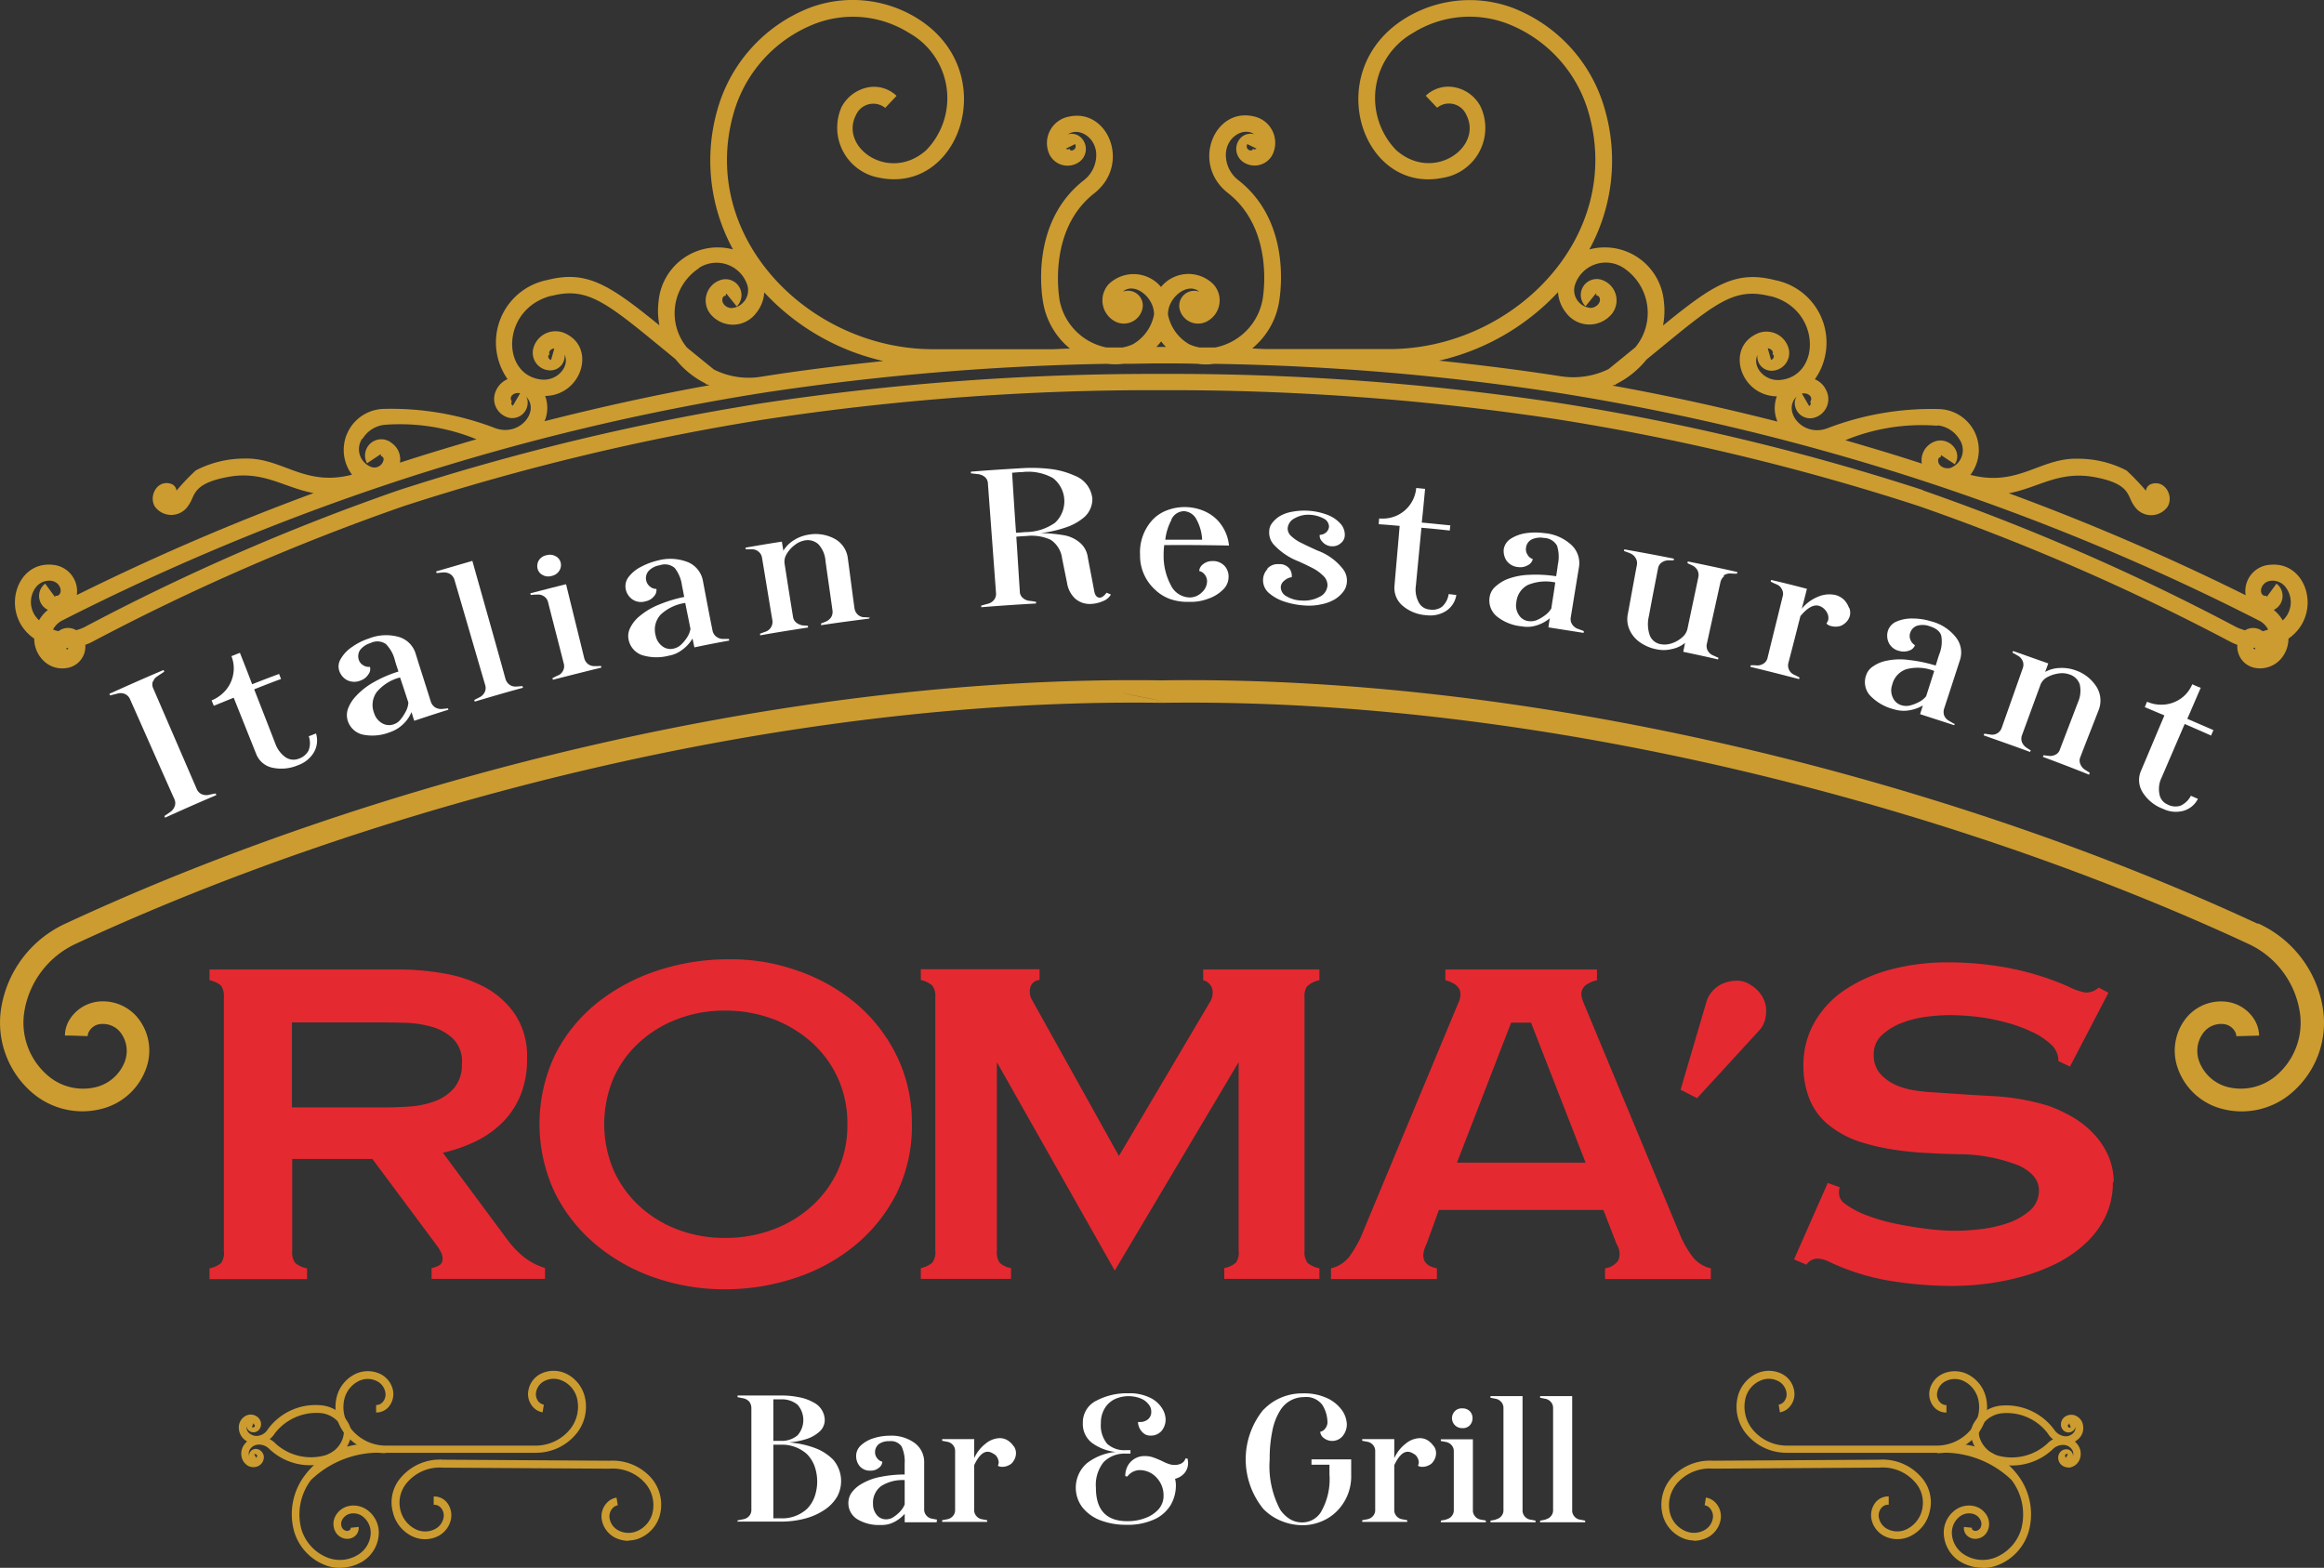
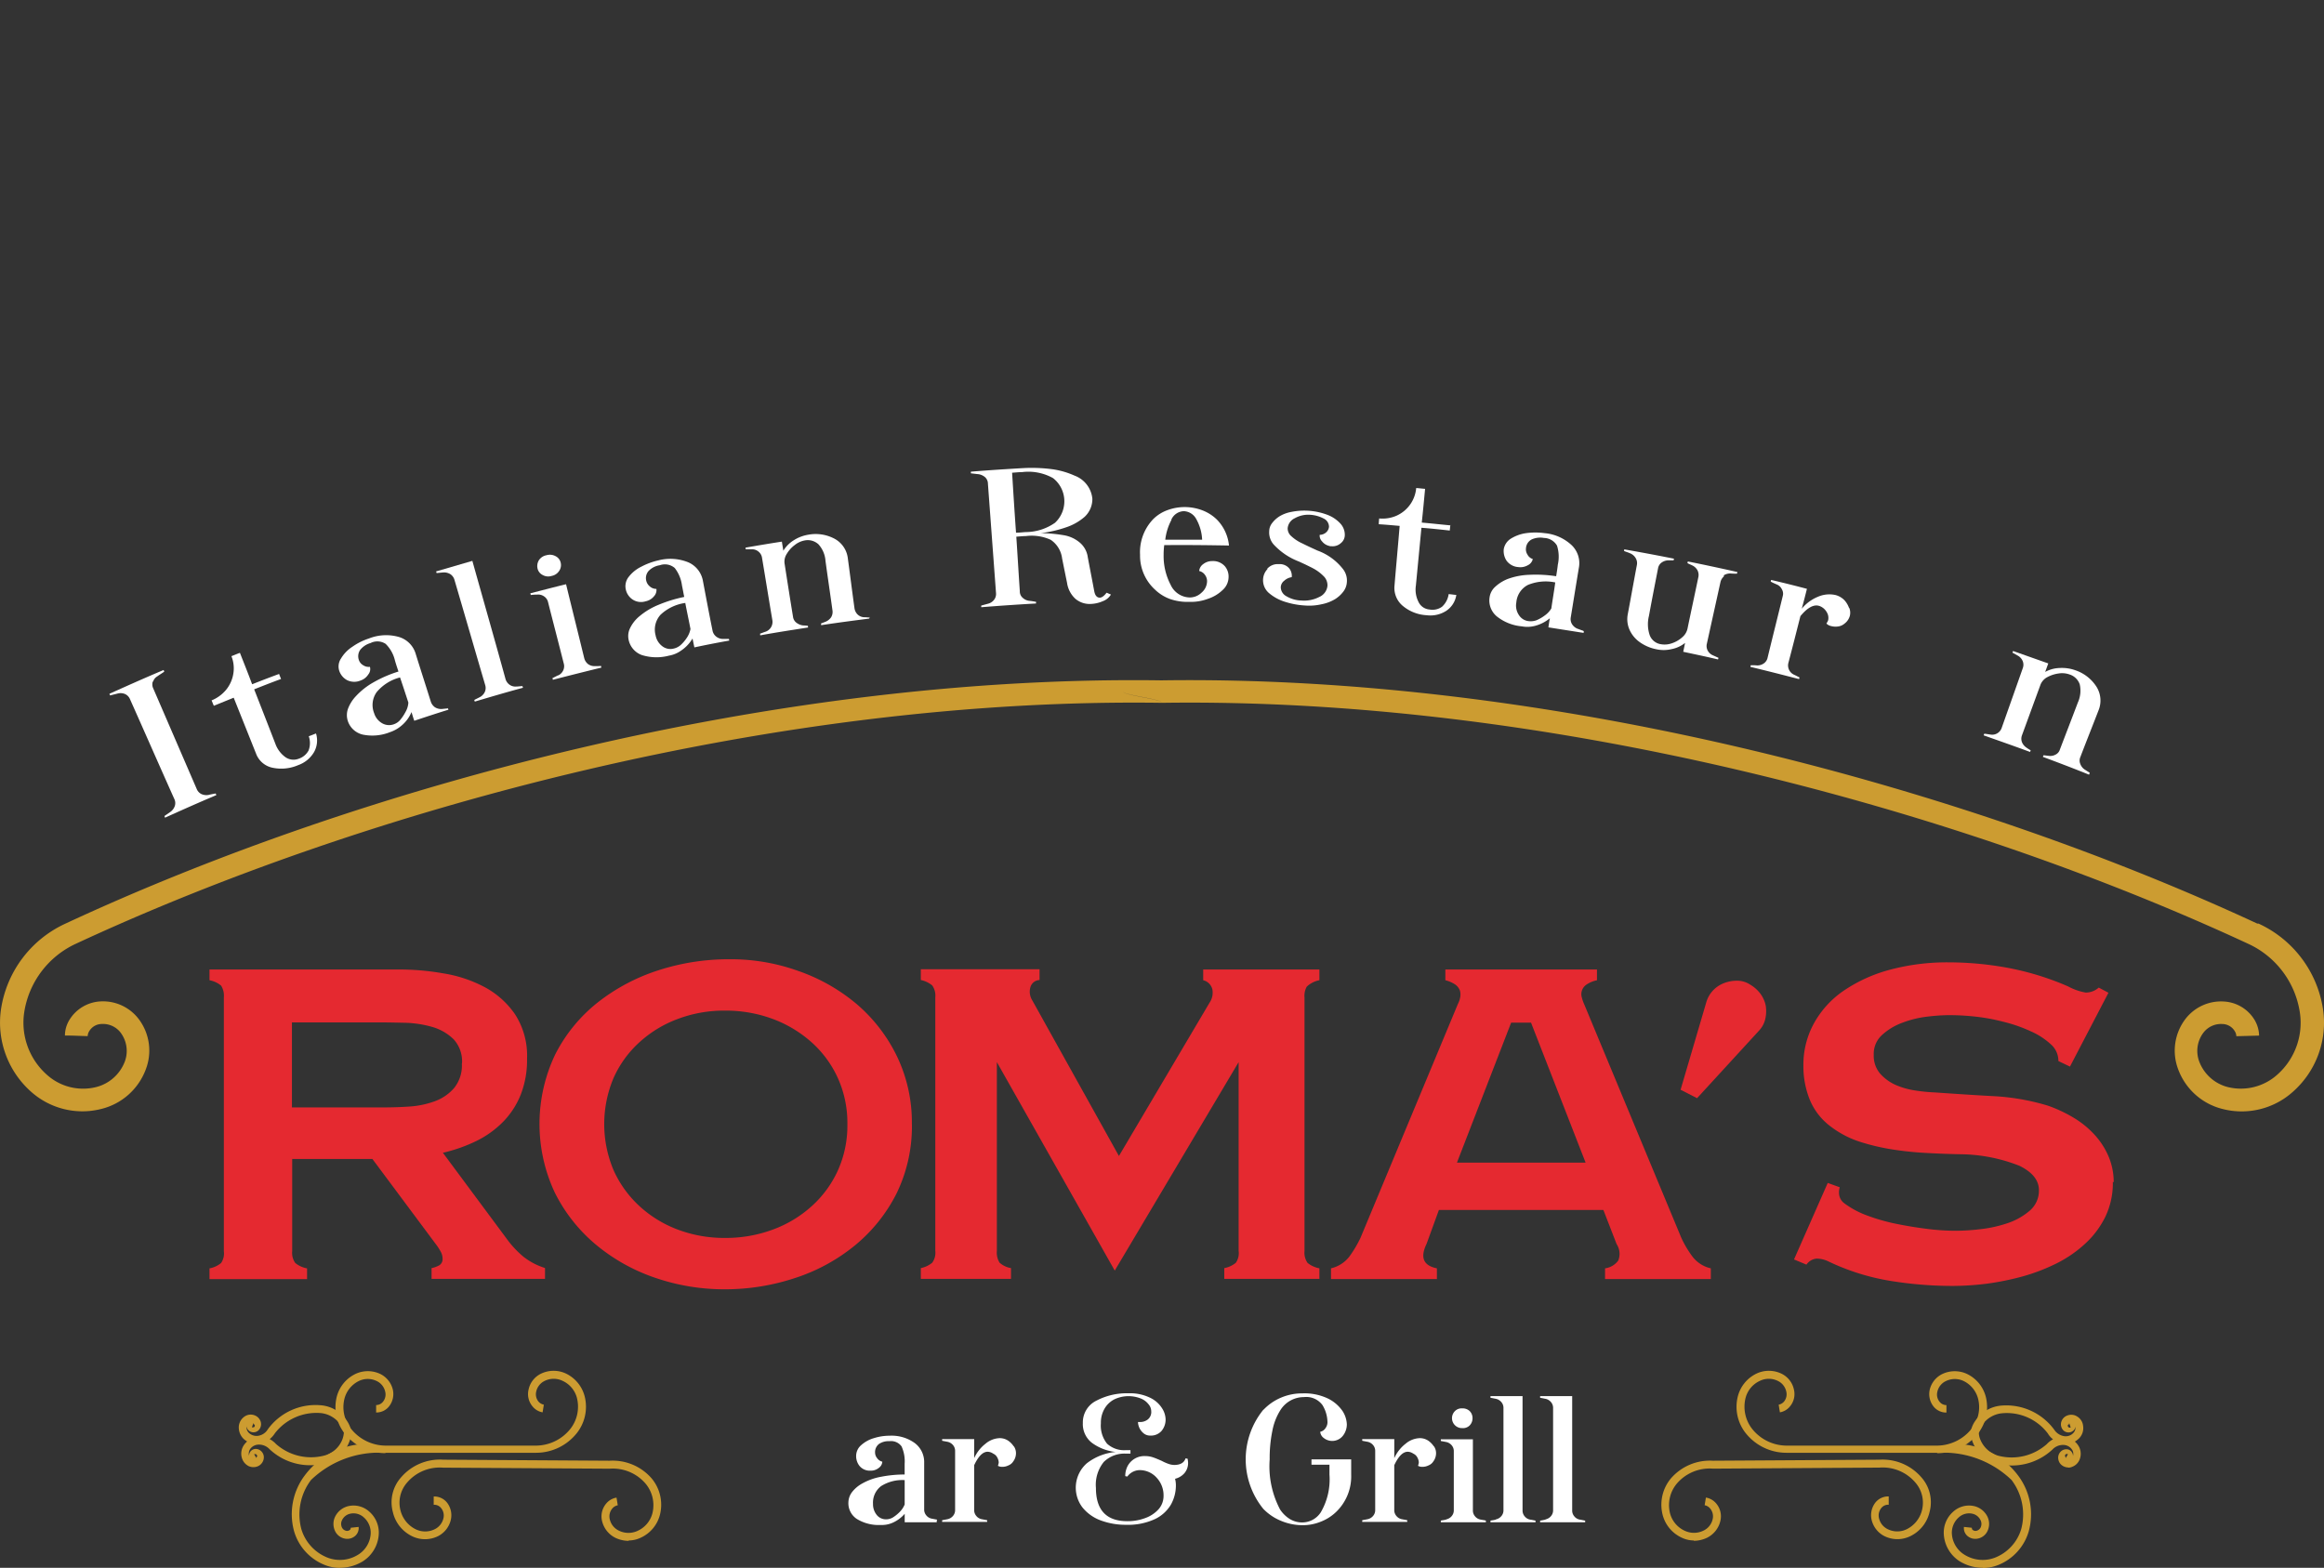
<svg xmlns="http://www.w3.org/2000/svg" width="84" height="56.676" viewBox="0 0 84 56.676">
  <rect x="0" y="0" width="84" height="56.676" fill="#333333" stroke="none" />
  <g id="Logo_Romas_-_White" data-name="Logo Romas - White" transform="translate(-16.222 -27.583)">
    <g id="Group_50" data-name="Group 50" transform="translate(23.794 62.256)">
      <path id="Path_611" data-name="Path 611" d="M38.477,85.644h-4.1v-.389a1.013,1.013,0,0,0,.277-.1.261.261,0,0,0,.12-.247.519.519,0,0,0-.075-.262,1.971,1.971,0,0,0-.172-.262l-2.288-3.073h-2.9v3.334a.633.633,0,0,0,.112.426.943.943,0,0,0,.426.194v.389H26.35v-.389a.907.907,0,0,0,.419-.194.611.611,0,0,0,.1-.426V75.469a.682.682,0,0,0-.1-.426.907.907,0,0,0-.419-.194V74.46h6.841A9.167,9.167,0,0,1,34.8,74.6a4.777,4.777,0,0,1,1.488.493,3.118,3.118,0,0,1,1.106.987,2.755,2.755,0,0,1,.434,1.607,3.433,3.433,0,0,1-.224,1.286,2.974,2.974,0,0,1-.628.979,3.54,3.54,0,0,1-.964.7,5.655,5.655,0,0,1-1.226.434l2.3,3.1a3.564,3.564,0,0,0,.621.665,2.431,2.431,0,0,0,.77.4v.389Zm-3-7.783a1.183,1.183,0,0,0-.3-.875,1.825,1.825,0,0,0-.748-.441,3.94,3.94,0,0,0-.957-.157c-.336-.007-.643-.015-.912-.015h-3.23v3.073h3.3c.277,0,.583-.007.92-.03a3.292,3.292,0,0,0,.927-.187,1.687,1.687,0,0,0,.71-.478,1.293,1.293,0,0,0,.284-.9Z" transform="translate(-26.35 -74.086)" fill="#e52930" />
      <path id="Path_612" data-name="Path 612" d="M55.767,79.926a5.547,5.547,0,0,1-.553,2.5,5.81,5.81,0,0,1-1.5,1.877,6.658,6.658,0,0,1-2.161,1.181,8.058,8.058,0,0,1-2.549.411,7.691,7.691,0,0,1-2.527-.419,6.724,6.724,0,0,1-2.138-1.2,5.846,5.846,0,0,1-1.48-1.877,5.841,5.841,0,0,1,.015-4.994,5.668,5.668,0,0,1,1.533-1.877A7,7,0,0,1,46.6,74.364a8.24,8.24,0,0,1,2.579-.4,7.2,7.2,0,0,1,2.49.426,6.654,6.654,0,0,1,2.108,1.2,5.811,5.811,0,0,1,1.45,1.884,5.506,5.506,0,0,1,.538,2.445Zm-2.333,0a3.937,3.937,0,0,0-.344-1.667,3.9,3.9,0,0,0-.949-1.293,4.434,4.434,0,0,0-1.406-.845,4.877,4.877,0,0,0-1.727-.3,4.724,4.724,0,0,0-1.7.3,4.232,4.232,0,0,0-1.391.845,3.855,3.855,0,0,0-.935,1.293,4.281,4.281,0,0,0,0,3.327,3.961,3.961,0,0,0,.935,1.3,4.25,4.25,0,0,0,1.391.852,4.754,4.754,0,0,0,1.7.3,4.876,4.876,0,0,0,1.727-.3,4.3,4.3,0,0,0,1.406-.845,3.9,3.9,0,0,0,.949-1.293,3.937,3.937,0,0,0,.344-1.667Z" transform="translate(-30.378 -73.96)" fill="#e52930" />
      <path id="Path_613" data-name="Path 613" d="M75.154,85.642H71.708v-.389a.907.907,0,0,0,.419-.194.611.611,0,0,0,.1-.426V77.807l-4.478,7.536-4.261-7.536v6.826a.688.688,0,0,0,.1.426.835.835,0,0,0,.411.194v.389H60.74v-.389a.954.954,0,0,0,.411-.194.607.607,0,0,0,.112-.426V75.459a.633.633,0,0,0-.112-.426.954.954,0,0,0-.411-.194V74.45h4.291v.389a.356.356,0,0,0-.329.254.583.583,0,0,0,.052.456L67.9,81.2l3.275-5.54a.641.641,0,0,0,.1-.493.448.448,0,0,0-.329-.321v-.389h4.2v.389a.919.919,0,0,0-.456.232.669.669,0,0,0-.082.389V84.64a.633.633,0,0,0,.112.426.943.943,0,0,0,.426.194v.389Z" transform="translate(-35.029 -74.084)" fill="#e52930" />
      <path id="Path_614" data-name="Path 614" d="M84.473,83.147l-.449,1.234c-.239.493-.112.785.374.882v.389H80.57v-.389a1.177,1.177,0,0,0,.665-.426,4.335,4.335,0,0,0,.4-.673L85.16,75.7a.8.8,0,0,0,.082-.247.514.514,0,0,0-.015-.239.477.477,0,0,0-.164-.209,1.163,1.163,0,0,0-.359-.157V74.46h5.48v.389a1.06,1.06,0,0,0-.389.164.417.417,0,0,0-.157.464,1.463,1.463,0,0,0,.09.254l3.506,8.433a3.821,3.821,0,0,0,.4.673,1.153,1.153,0,0,0,.665.426v.389H90.476v-.389a.7.7,0,0,0,.478-.284.64.64,0,0,0-.06-.591l-.478-1.234H84.473Zm3.319-6.766h-.71l-1.959,5.061h4.65L87.8,76.381Z" transform="translate(-40.034 -74.086)" fill="#e52930" />
      <path id="Path_615" data-name="Path 615" d="M97.47,78.95l.927-3.155a1.055,1.055,0,0,1,.635-.7,1.267,1.267,0,0,1,.478-.09.853.853,0,0,1,.478.142,1.246,1.246,0,0,1,.374.336,1.08,1.08,0,0,1,.187.426,1.258,1.258,0,0,1-.015.471.911.911,0,0,1-.232.434l-2.235,2.437-.6-.307Z" transform="translate(-44.299 -74.225)" fill="#e52930" />
      <path id="Path_616" data-name="Path 616" d="M114.478,82.05a2.82,2.82,0,0,1-.269,1.256,3.273,3.273,0,0,1-.725.972,4.433,4.433,0,0,1-1.039.718,6.928,6.928,0,0,1-1.226.471,9.805,9.805,0,0,1-1.286.262,10.176,10.176,0,0,1-1.2.082,14.009,14.009,0,0,1-2.325-.187,8.266,8.266,0,0,1-2.213-.7.986.986,0,0,0-.426-.1.5.5,0,0,0-.366.217l-.449-.187,1.219-2.766.434.157a.614.614,0,0,0-.015.307.474.474,0,0,0,.187.277,3.245,3.245,0,0,0,.852.449,6.9,6.9,0,0,0,1.077.3q.561.112,1.121.179a8.249,8.249,0,0,0,.987.06,7.651,7.651,0,0,0,.83-.052,4.723,4.723,0,0,0,.987-.209,2.424,2.424,0,0,0,.822-.449.946.946,0,0,0,.351-.755c0-.359-.232-.65-.7-.882a5.947,5.947,0,0,0-2.138-.419c-.381-.007-.778-.022-1.2-.045a11.772,11.772,0,0,1-1.249-.127,7.846,7.846,0,0,1-1.2-.284,3.532,3.532,0,0,1-1.039-.546,2.3,2.3,0,0,1-.748-.949,3.215,3.215,0,0,1-.239-1.256,3.1,3.1,0,0,1,.381-1.525,3.446,3.446,0,0,1,1.077-1.181,5.472,5.472,0,0,1,1.66-.755,8.006,8.006,0,0,1,2.153-.269,11.869,11.869,0,0,1,2.056.187,10.131,10.131,0,0,1,2.235.68,2.094,2.094,0,0,0,.635.224.688.688,0,0,0,.478-.179l.351.187-1.391,2.669-.419-.2a.791.791,0,0,0-.232-.568,2.651,2.651,0,0,0-.785-.516,5.331,5.331,0,0,0-.972-.336,6.931,6.931,0,0,0-1.017-.187,8.511,8.511,0,0,0-.942-.052,6.622,6.622,0,0,0-.778.052,3.716,3.716,0,0,0-.9.217,2.215,2.215,0,0,0-.74.441.918.918,0,0,0-.307.725.989.989,0,0,0,.232.68,1.658,1.658,0,0,0,.568.411,2.833,2.833,0,0,0,.718.2,6.257,6.257,0,0,0,.688.067c.755.052,1.458.1,2.131.135a8.28,8.28,0,0,1,1.959.344,5.065,5.065,0,0,1,.912.426,3.359,3.359,0,0,1,.755.606,2.748,2.748,0,0,1,.516.785,2.37,2.37,0,0,1,.194.949Z" transform="translate(-45.682 -73.998)" fill="#e52930" />
    </g>
    <path id="Path_617" data-name="Path 617" d="M97.809,69.27C87.088,64.29,72.188,60.276,58.2,60.478h0c-13.988-.2-28.888,3.805-39.609,8.792a4.076,4.076,0,0,0-2.333,3.1,3.341,3.341,0,0,0,1.084,2.976,2.784,2.784,0,0,0,2.108.7,2.924,2.924,0,0,0,.434-.075,2.3,2.3,0,0,0,1.615-1.45,1.888,1.888,0,0,0-.254-1.787,1.622,1.622,0,0,0-1.391-.65,1.4,1.4,0,0,0-1.121.665,1.092,1.092,0,0,0-.164.568c.277,0,.546.015.822.022a.356.356,0,0,1,.052-.172A.531.531,0,0,1,19.9,72.9a.8.8,0,0,1,.688.321,1.1,1.1,0,0,1,.15,1.024,1.5,1.5,0,0,1-1.039.935,1.951,1.951,0,0,1-1.787-.449,2.513,2.513,0,0,1-.815-2.25A3.279,3.279,0,0,1,18.964,70c10.609-4.927,25.4-8.912,39.258-8.71,0-.135-1.413-.269-1.413-.411,0,.135,1.413.269,1.413.411h0c0-.135,1.757-.269,1.757-.411,0,.135-1.757.269-1.757.411,13.861-.2,28.649,3.783,39.258,8.71a3.267,3.267,0,0,1,1.869,2.482,2.506,2.506,0,0,1-.815,2.25,1.971,1.971,0,0,1-1.787.449,1.5,1.5,0,0,1-1.039-.935,1.092,1.092,0,0,1,.15-1.024.8.8,0,0,1,.688-.321.531.531,0,0,1,.456.269.356.356,0,0,1,.052.172l.822-.022a1.166,1.166,0,0,0-.164-.568,1.382,1.382,0,0,0-1.121-.665,1.622,1.622,0,0,0-1.391.65,1.891,1.891,0,0,0-.254,1.787,2.3,2.3,0,0,0,1.615,1.45,2.769,2.769,0,0,0,2.542-.628,3.334,3.334,0,0,0,1.084-2.976,4.076,4.076,0,0,0-2.333-3.1Z" transform="translate(0 -8.3)" fill="#cc9c31" />
-     <path id="Path_618" data-name="Path 618" d="M98.448,48a.953.953,0,0,0-.875,1.1,86.558,86.558,0,0,0-8.56-3.686c1.062-.194,1.8-.822,3.1-.583,1.331.247,1.166.688,1.428,1.032a.727.727,0,0,0,1.211.037c.232-.389-.1-.979-.583-.822a.286.286,0,0,0-.2.247,8.064,8.064,0,0,0-.7-.733,3.794,3.794,0,0,0-1.764-.426c-1.368-.037-2.146,1.032-3.88.583a1.481,1.481,0,0,0-1.106-2.377,10.472,10.472,0,0,0-4.052.688c-.9.351-1.652-.613-1.129-1.136a.509.509,0,0,0-.06.179.554.554,0,0,0,.658.591.7.7,0,0,0,.478-1,.785.785,0,0,0-.411-.4,2.3,2.3,0,0,0-1.428-3.581c-1.428-.366-2.228.142-4.06,1.637a2.783,2.783,0,0,0,.03-.867A2.145,2.145,0,0,0,73.851,36.6,6.682,6.682,0,0,0,74.4,31.5a5.532,5.532,0,0,0-3.3-3.626,4.454,4.454,0,0,0-3.933.389c-3.028,1.906-1.54,6.34,1.383,5.749a1.827,1.827,0,0,0,1.376-2.564,1.339,1.339,0,0,0-.994-.718,1.179,1.179,0,0,0-.994.314l.411.434a.682.682,0,0,1,1.054.254c.613,1.181-1.2,2.46-2.534,1.278a2.705,2.705,0,0,1,.613-4.239,3.851,3.851,0,0,1,3.4-.336,4.893,4.893,0,0,1,2.938,3.207c1.3,4.493-2.714,8.56-7.2,8.56H62.263c-.2,0-.4-.015-.6-.022a2.746,2.746,0,0,0,.964-1.63c.022-.12.553-2.878-1.465-4.456a1.155,1.155,0,0,1-.449-.912c0-.635.628-1.017,1.024-.748a.511.511,0,0,0-.441.09.574.574,0,0,0,.022.9.727.727,0,0,0,1.1-.292.977.977,0,0,0-.718-1.346c-1.413-.314-2.25,1.727-.912,2.774,1.727,1.353,1.256,3.843,1.249,3.873a2.161,2.161,0,0,1-1.712,1.712h-.553a1.461,1.461,0,0,1-.389-.12,1.59,1.59,0,0,1-.763-1.077c0-.628.718-1.174,1.129-.822a.541.541,0,0,0-.7.658.686.686,0,0,0,.979.419.86.86,0,0,0,.232-1.346,1.279,1.279,0,0,0-1.891.1,1.29,1.29,0,0,0-1.891-.1.864.864,0,0,0,.232,1.346.687.687,0,0,0,.979-.426.534.534,0,0,0-.7-.65c.411-.359,1.129.187,1.129.822a1.575,1.575,0,0,1-.763,1.077,1.55,1.55,0,0,1-.389.12h-.561a2.153,2.153,0,0,1-1.7-1.7c0-.022-.478-2.52,1.249-3.873,1.338-1.047.5-3.088-.912-2.774a.973.973,0,0,0-.718,1.338.728.728,0,0,0,1.1.292.574.574,0,0,0,.022-.9.483.483,0,0,0-.441-.09c.4-.269,1.024.112,1.024.748a1.155,1.155,0,0,1-.449.912c-2.019,1.577-1.488,4.336-1.465,4.456a2.746,2.746,0,0,0,.964,1.63c-.2,0-.4.015-.6.022H50.129c-4.486,0-8.5-4.06-7.2-8.56a4.91,4.91,0,0,1,2.938-3.207,3.825,3.825,0,0,1,3.4.336,2.7,2.7,0,0,1,.613,4.239c-1.331,1.181-3.148-.1-2.534-1.278a.685.685,0,0,1,1.054-.254l.411-.434a1.171,1.171,0,0,0-.994-.314,1.377,1.377,0,0,0-.994.718A1.837,1.837,0,0,0,48.2,34.01c2.923.591,4.411-3.843,1.383-5.749a4.43,4.43,0,0,0-3.933-.389,5.569,5.569,0,0,0-3.3,3.626A6.69,6.69,0,0,0,42.9,36.6a2.145,2.145,0,0,0-2.691,1.877,2.792,2.792,0,0,0,.03.867c-1.832-1.488-2.632-2-4.06-1.637a2.3,2.3,0,0,0-1.428,3.581.814.814,0,0,0-.411.4.7.7,0,0,0,.478,1,.557.557,0,0,0,.658-.591.366.366,0,0,0-.06-.179c.523.516-.224,1.48-1.129,1.136a10.437,10.437,0,0,0-4.052-.688,1.484,1.484,0,0,0-1.106,2.377c-1.734.449-2.512-.621-3.88-.583a3.816,3.816,0,0,0-1.764.426,8.036,8.036,0,0,0-.7.733.294.294,0,0,0-.2-.247c-.493-.157-.815.434-.583.822a.731.731,0,0,0,1.211-.037c.262-.344.1-.785,1.428-1.032,1.286-.239,2.034.389,3.1.583a86.558,86.558,0,0,0-8.56,3.686A.958.958,0,0,0,18.3,48c-1.361-.135-1.9,1.817-.658,2.669a1.11,1.11,0,0,0,.307.77.96.96,0,0,0,.815.3.788.788,0,0,0,.725-.845c.075-.03.157-.06.232-.1a81.125,81.125,0,0,1,11.289-4.919,86.173,86.173,0,0,1,13-3.125,93.541,93.541,0,0,1,14.369-1.062A93.47,93.47,0,0,1,72.752,42.75a85.281,85.281,0,0,1,13,3.125,81.515,81.515,0,0,1,11.289,4.919,2.154,2.154,0,0,0,.232.1.786.786,0,0,0,.725.845,1,1,0,0,0,.815-.3,1.123,1.123,0,0,0,.307-.77c1.234-.852.7-2.8-.658-2.669ZM61.687,32.956c0,.142-.3.045-.2-.164l.336.164C61.777,32.986,61.725,33,61.687,32.956Zm-6.422-.164c.1.209-.2.307-.2.164a.1.1,0,0,1-.135,0ZM85.9,44.432l-.06.172.06-.172Zm.538-1.473a1.065,1.065,0,0,1,.792.508A.687.687,0,0,1,86.9,44.5c-.2.052-.449-.067-.441-.277,0-.082.045-.1.1-.127a.079.079,0,0,1,.007-.06l.493.329c.336-.5-.329-1.129-.89-.733a.714.714,0,0,0-.3.71c-.912-.3-1.839-.576-2.766-.845a7.236,7.236,0,0,1,3.327-.523Zm-4.643-.7-.262-.449c.217-.045.426.12.3.3a.1.1,0,0,1-.037.15Zm-1.391-3.97c1.817.464,1.832,2.863.366,3.028-.583.067-1.039-.471-.845-.9a.513.513,0,0,0,.478.568.643.643,0,0,0,.658-.778.83.83,0,0,0-1.211-.531c-1.062.546-.523,2.213.778,2.235a1.241,1.241,0,0,0,.022.912c-1.974-.5-3.962-.942-5.959-1.3.022-.007.045-.022.067-.03l.015.015s.045-.037.067-.052a3.306,3.306,0,0,0,1.077-.875c2.445-2,3.1-2.639,4.478-2.288Zm.015,2.31-.12-.426c.164.022.224.164.164.217.082,0,.082.172-.045.2Zm-7.7-2.452a1.317,1.317,0,0,0,.3.755,1.049,1.049,0,0,0,1.667,0,.782.782,0,0,0-.351-1.189.575.575,0,0,0-.621.942l.374-.464a.094.094,0,0,1,.015.082c.037-.03.1.03.12.075.06.179-.12.351-.314.366a.642.642,0,0,1-.576-.837,1.171,1.171,0,0,1,1.749-.613,1.951,1.951,0,0,1,.434,2.871c-.3.247-.621.508-.972.792a2.906,2.906,0,0,1-1.7.262c-1.435-.224-2.923-.411-4.426-.568a8.46,8.46,0,0,0,4.306-2.482ZM58.375,39.924a1.525,1.525,0,0,0,.172.2H58.2A2.226,2.226,0,0,0,58.375,39.924ZM41.666,37.27a1.171,1.171,0,0,1,1.749.613.646.646,0,0,1-.576.837c-.194-.007-.374-.179-.314-.366.015-.045.075-.1.12-.075a.071.071,0,0,1,.015-.082l.374.464a.575.575,0,0,0-.621-.942.78.78,0,0,0-.351,1.189,1.049,1.049,0,0,0,1.667,0,1.317,1.317,0,0,0,.3-.755,8.408,8.408,0,0,0,4.306,2.482c-1.5.157-2.983.336-4.426.568a2.793,2.793,0,0,1-1.7-.262c-.351-.284-.673-.546-.972-.792a1.946,1.946,0,0,1,.434-2.871Zm-5.323,1.009c1.368-.351,2.034.284,4.478,2.288a3.247,3.247,0,0,0,1.077.875.411.411,0,0,0,.067.052l.015-.015s.045.022.067.03c-2,.359-3.985.8-5.959,1.3a1.241,1.241,0,0,0,.022-.912c1.3-.022,1.839-1.69.778-2.235a.831.831,0,0,0-1.211.531.637.637,0,0,0,.658.778.517.517,0,0,0,.478-.568c.194.426-.262.964-.845.9-1.465-.164-1.45-2.564.366-3.028Zm.1,1.891-.12.426c-.127-.037-.127-.194-.045-.2-.06-.06,0-.2.164-.217Zm-1.5,2.078a.1.1,0,0,1-.037-.15c-.127-.187.082-.344.3-.3l-.262.449Zm-5.435,1.2a1.065,1.065,0,0,1,.792-.508,7.318,7.318,0,0,1,3.327.523c-.927.269-1.847.546-2.766.845a.72.72,0,0,0-.3-.71.587.587,0,0,0-.89.733l.493-.329s.015.045.007.06c.06.03.1.052.1.127a.336.336,0,0,1-.441.277.684.684,0,0,1-.329-1.032Zm1.331.972.06.187-.06-.179h0Zm-13.1,4.351a.6.6,0,0,1,.5-.194c.374.037.464.478.232.546a.081.081,0,0,1-.06-.015.068.068,0,0,1-.022.052l-.351-.478a.558.558,0,0,0,.1.949,1.277,1.277,0,0,0-.321.374.884.884,0,0,1-.075-1.241Zm.583,2.183Zm.546.067a.2.2,0,0,1-.045.052l-.022-.067h.067v.022Zm67.047-5.719a85.555,85.555,0,0,0-13.091-3.14A93.68,93.68,0,0,0,58.368,41.1,94.689,94.689,0,0,0,43.9,42.167a86.44,86.44,0,0,0-13.091,3.14,80.653,80.653,0,0,0-11.371,4.957,1.455,1.455,0,0,1-.284.1A.5.5,0,0,0,19,50.3a.559.559,0,0,0-.478.1.9.9,0,0,1-.2-.06.783.783,0,0,1,.321-.321A86.33,86.33,0,0,1,30.99,44.9h0a85.258,85.258,0,0,1,13-3.118,93.527,93.527,0,0,1,12.433-1.047,2.535,2.535,0,0,0,.583,0c.449,0,.9-.015,1.346-.015s.9,0,1.346.015a1.906,1.906,0,0,0,.583,0,90.985,90.985,0,0,1,12.433,1.047,86.151,86.151,0,0,1,13,3.118h0a84.786,84.786,0,0,1,12.351,5.121.742.742,0,0,1,.321.321,2.063,2.063,0,0,1-.2.06.559.559,0,0,0-.478-.1.5.5,0,0,0-.157.067,2.668,2.668,0,0,1-.284-.1A81.528,81.528,0,0,0,85.9,45.307Zm11.94,5.719V51h.067l-.022.067a.447.447,0,0,1-.045-.052Zm.546-.067Zm.508-.949a1.4,1.4,0,0,0-.321-.374.558.558,0,0,0,.1-.949l-.351.478a.115.115,0,0,1-.022-.052.081.081,0,0,1-.06.015c-.232-.06-.142-.508.232-.546a.6.6,0,0,1,.5.194.891.891,0,0,1-.075,1.241Z" transform="translate(-0.183 0)" fill="#cc9c31" />
    <g id="Group_53" data-name="Group 53" transform="translate(24.853 77.137)">
      <g id="Group_51" data-name="Group 51">
        <path id="Path_619" data-name="Path 619" d="M43.72,101.083a1.023,1.023,0,0,0,.441-.1,1.254,1.254,0,0,0,.7-.852,1.484,1.484,0,0,0-.307-1.293A1.863,1.863,0,0,0,43.04,98.2l-6.018-.037A1.848,1.848,0,0,0,35.5,98.8a1.353,1.353,0,0,0-.3,1.249,1.292,1.292,0,0,0,.7.882,1.062,1.062,0,0,0,.927,0,.887.887,0,0,0,.471-.6.745.745,0,0,0-.142-.621.592.592,0,0,0-.478-.217v.3h0a.316.316,0,0,1,.262.112.423.423,0,0,1,.09.374.585.585,0,0,1-.321.4.776.776,0,0,1-.68,0,1.046,1.046,0,0,1-.553-.688,1.108,1.108,0,0,1,.247-1.009,1.548,1.548,0,0,1,1.293-.531l6.018.037a1.558,1.558,0,0,1,1.3.538,1.213,1.213,0,0,1,.254,1.054.962.962,0,0,1-.546.658.778.778,0,0,1-.68-.015.6.6,0,0,1-.321-.411.438.438,0,0,1,.09-.381.336.336,0,0,1,.2-.12l-.045-.277a.612.612,0,0,0-.381.224.715.715,0,0,0-.142.621.911.911,0,0,0,.478.606,1.126,1.126,0,0,0,.486.112Z" transform="translate(-29.633 -94.949)" fill="#cc9c31" />
        <path id="Path_620" data-name="Path 620" d="M34.259,96.829H39.7a1.88,1.88,0,0,0,1.465-.71,1.534,1.534,0,0,0,.292-1.3,1.262,1.262,0,0,0-.68-.852,1.047,1.047,0,0,0-.9,0,.826.826,0,0,0-.456.583.691.691,0,0,0,.142.6.6.6,0,0,0,.366.217l.045-.277a.345.345,0,0,1-.194-.112.417.417,0,0,1-.082-.359.559.559,0,0,1,.307-.389.736.736,0,0,1,.65,0,.937.937,0,0,1,.523.65,1.3,1.3,0,0,1-.239,1.077,1.6,1.6,0,0,1-1.249.613H34.251A1.61,1.61,0,0,1,33,95.955a1.248,1.248,0,0,1-.239-1.054.986.986,0,0,1,.523-.665.736.736,0,0,1,.65,0,.559.559,0,0,1,.307.389.411.411,0,0,1-.082.359.316.316,0,0,1-.247.12h0v.269h0a.585.585,0,0,0,.464-.217.722.722,0,0,0,.142-.6.848.848,0,0,0-.456-.576,1.047,1.047,0,0,0-.9,0,1.266,1.266,0,0,0-.68.852,1.54,1.54,0,0,0,.292,1.3,1.868,1.868,0,0,0,1.465.71Z" transform="translate(-28.948 -93.865)" fill="#cc9c31" />
        <path id="Path_621" data-name="Path 621" d="M28.165,97.748a.483.483,0,0,1-.284-.307.545.545,0,0,1,.075-.478.909.909,0,0,1,.112-.127.645.645,0,0,1-.135-.1.579.579,0,0,1-.164-.456.48.48,0,0,1,.217-.351.392.392,0,0,1,.351-.037.366.366,0,0,1,.217.217.312.312,0,0,1-.03.269.261.261,0,0,1-.2.127.249.249,0,0,1-.277-.217V96.3a.282.282,0,0,0,.082.224.4.4,0,0,0,.314.112.492.492,0,0,0,.374-.239,2.132,2.132,0,0,1,1.921-.867,1.243,1.243,0,0,1,.942.568.975.975,0,0,1,.15.366v.03a.98.98,0,0,1-.082.389,1.256,1.256,0,0,1-.822.733,2.135,2.135,0,0,1-2.048-.5.525.525,0,0,0-.411-.164.379.379,0,0,0-.292.164.3.3,0,0,0-.037.239v.015a.263.263,0,0,1,.037-.15.25.25,0,0,1,.187-.112.288.288,0,0,1,.224.09.3.3,0,0,1,.082.262.361.361,0,0,1-.172.254.388.388,0,0,1-.2.052.335.335,0,0,1-.15-.03Zm.157-.449.082.142V97.4c.007,0,.015,0,.022-.015s.015-.03,0-.045-.022-.037-.045-.045h-.03a.055.055,0,0,0-.045.015Zm3.133-1.047a.981.981,0,0,0-.733-.441,1.9,1.9,0,0,0-1.652.733.835.835,0,0,1-.187.209.817.817,0,0,1,.224.172,1.906,1.906,0,0,0,1.764.419.965.965,0,0,0,.635-.568.873.873,0,0,0,.06-.269.762.762,0,0,0-.1-.254ZM28.3,96.216v-.022a.037.037,0,0,0-.007-.022l-.052.157a.343.343,0,0,0,.075-.007.076.076,0,0,0,.03-.052.055.055,0,0,0-.015-.045.075.075,0,0,0-.022-.007Z" transform="translate(-27.767 -94.283)" fill="#cc9c31" />
        <path id="Path_622" data-name="Path 622" d="M32.079,101.878a1.582,1.582,0,0,0,.815-.232,1.244,1.244,0,0,0,.576-.949,1.008,1.008,0,0,0-.344-.852.849.849,0,0,0-.733-.2.716.716,0,0,0-.5.389.6.6,0,0,0,.007.531.493.493,0,0,0,.366.262.436.436,0,0,0,.366-.112.375.375,0,0,0,.112-.314l-.284.03s0,.06-.03.075a.153.153,0,0,1-.127.037.224.224,0,0,1-.157-.112.3.3,0,0,1,0-.277.426.426,0,0,1,.3-.232.55.55,0,0,1,.486.135.738.738,0,0,1,.247.613.956.956,0,0,1-.449.733,1.243,1.243,0,0,1-1.1.112,1.6,1.6,0,0,1-.957-1.039,2.062,2.062,0,0,1,.351-1.772,3.538,3.538,0,0,1,2.5-.987L33.1,97.4a2.833,2.833,0,0,0-2.3,1.136,2.328,2.328,0,0,0-.389,2.019,1.872,1.872,0,0,0,1.121,1.226,1.45,1.45,0,0,0,.531.1Z" transform="translate(-28.413 -94.757)" fill="#cc9c31" />
      </g>
      <g id="Group_52" data-name="Group 52" transform="translate(51.415)">
        <path id="Path_623" data-name="Path 623" d="M97.721,101.083a1.023,1.023,0,0,1-.441-.1,1.254,1.254,0,0,1-.7-.852,1.484,1.484,0,0,1,.307-1.293A1.862,1.862,0,0,1,98.4,98.2l6.018-.037a1.848,1.848,0,0,1,1.518.635,1.353,1.353,0,0,1,.3,1.249,1.292,1.292,0,0,1-.7.882,1.062,1.062,0,0,1-.927,0,.887.887,0,0,1-.471-.6.745.745,0,0,1,.142-.621.592.592,0,0,1,.478-.217v.3h0a.316.316,0,0,0-.262.112.423.423,0,0,0-.09.374.585.585,0,0,0,.321.4.776.776,0,0,0,.68,0,1.046,1.046,0,0,0,.553-.688,1.108,1.108,0,0,0-.247-1.009,1.548,1.548,0,0,0-1.293-.531l-6.018.037a1.558,1.558,0,0,0-1.3.538,1.213,1.213,0,0,0-.254,1.054.962.962,0,0,0,.546.658.778.778,0,0,0,.68-.015.6.6,0,0,0,.321-.411.438.438,0,0,0-.09-.381.336.336,0,0,0-.2-.12l.045-.277a.612.612,0,0,1,.381.224.715.715,0,0,1,.142.621.91.91,0,0,1-.478.606,1.126,1.126,0,0,1-.486.112Z" transform="translate(-96.537 -94.949)" fill="#cc9c31" />
        <path id="Path_624" data-name="Path 624" d="M107.416,96.829h-5.443a1.88,1.88,0,0,1-1.465-.71,1.534,1.534,0,0,1-.292-1.3,1.262,1.262,0,0,1,.68-.852,1.047,1.047,0,0,1,.9,0,.826.826,0,0,1,.456.583.691.691,0,0,1-.142.6.6.6,0,0,1-.366.217l-.045-.277a.345.345,0,0,0,.194-.112.417.417,0,0,0,.082-.359.559.559,0,0,0-.307-.389.736.736,0,0,0-.65,0,.937.937,0,0,0-.523.65,1.3,1.3,0,0,0,.239,1.077,1.6,1.6,0,0,0,1.249.613h5.443a1.61,1.61,0,0,0,1.249-.613,1.248,1.248,0,0,0,.239-1.054.986.986,0,0,0-.523-.665.736.736,0,0,0-.65,0,.559.559,0,0,0-.307.389.411.411,0,0,0,.082.359.315.315,0,0,0,.247.12h0v.269h0a.585.585,0,0,1-.464-.217.722.722,0,0,1-.142-.6.848.848,0,0,1,.456-.576,1.047,1.047,0,0,1,.9,0,1.266,1.266,0,0,1,.68.852,1.54,1.54,0,0,1-.292,1.3,1.868,1.868,0,0,1-1.465.71Z" transform="translate(-97.456 -93.865)" fill="#cc9c31" />
        <path id="Path_625" data-name="Path 625" d="M115.036,97.784a.388.388,0,0,1-.2-.052.34.34,0,0,1-.172-.254.31.31,0,0,1,.082-.262.288.288,0,0,1,.224-.09.23.23,0,0,1,.187.112.215.215,0,0,1,.037.15v-.015a.275.275,0,0,0-.037-.239.379.379,0,0,0-.292-.164.525.525,0,0,0-.411.164,2.154,2.154,0,0,1-2.048.5,1.256,1.256,0,0,1-.822-.733,1.008,1.008,0,0,1-.082-.389v-.03a.927.927,0,0,1,.15-.366,1.264,1.264,0,0,1,.942-.568,2.153,2.153,0,0,1,1.921.867.527.527,0,0,0,.374.239.375.375,0,0,0,.314-.112.282.282,0,0,0,.082-.224V96.3a.212.212,0,0,1-.067.142.264.264,0,0,1-.411-.052.312.312,0,0,1-.03-.269.347.347,0,0,1,.217-.217.389.389,0,0,1,.351.037.447.447,0,0,1,.217.351.524.524,0,0,1-.164.456.822.822,0,0,1-.135.1.6.6,0,0,1,.112.127.545.545,0,0,1,.075.478.465.465,0,0,1-.284.307.356.356,0,0,1-.15.03Zm-.052-.486h-.03a.067.067,0,0,0-.045.045v.045c0,.007.015.015.022.015v.045l.082-.142a.151.151,0,0,0-.045-.015Zm-3.192-.778a.672.672,0,0,0,.06.269,1,1,0,0,0,.635.568,1.91,1.91,0,0,0,1.764-.419.817.817,0,0,1,.224-.172.712.712,0,0,1-.187-.209,1.859,1.859,0,0,0-1.652-.733.981.981,0,0,0-.733.441.633.633,0,0,0-.1.254Zm3.252-.292a.037.037,0,0,0-.022.007.055.055,0,0,0-.015.045.076.076,0,0,0,.03.052.089.089,0,0,0,.075.007l-.052-.157a.037.037,0,0,1-.007.022v.022Z" transform="translate(-100.314 -94.289)" fill="#cc9c31" />
        <path id="Path_626" data-name="Path 626" d="M111.57,101.878a1.582,1.582,0,0,1-.815-.232,1.244,1.244,0,0,1-.576-.949,1.008,1.008,0,0,1,.344-.852.849.849,0,0,1,.733-.2.716.716,0,0,1,.5.389.6.6,0,0,1-.007.531.493.493,0,0,1-.366.262.436.436,0,0,1-.366-.112.375.375,0,0,1-.112-.314l.284.03s0,.06.03.075a.153.153,0,0,0,.127.037.224.224,0,0,0,.157-.112.3.3,0,0,0,0-.277.426.426,0,0,0-.3-.232.55.55,0,0,0-.486.135.738.738,0,0,0-.247.613.956.956,0,0,0,.449.733,1.243,1.243,0,0,0,1.1.112,1.6,1.6,0,0,0,.957-1.039,2.061,2.061,0,0,0-.351-1.772,3.538,3.538,0,0,0-2.5-.987l.434-.314a2.833,2.833,0,0,1,2.3,1.136,2.328,2.328,0,0,1,.389,2.019,1.872,1.872,0,0,1-1.121,1.226,1.45,1.45,0,0,1-.531.1Z" transform="translate(-99.965 -94.757)" fill="#cc9c31" />
      </g>
    </g>
    <g id="Group_54" data-name="Group 54" transform="translate(42.881 77.948)">
-       <path id="Path_627" data-name="Path 627" d="M51.88,99.635v-.06l.224-.045a.351.351,0,0,0,.2-.12.326.326,0,0,0,.075-.224V95.509a.384.384,0,0,0-.075-.224.4.4,0,0,0-.2-.12l-.224-.045v-.06h1.555a3.2,3.2,0,0,1,.688.067,1.68,1.68,0,0,1,.508.187.724.724,0,0,1,.4.628.566.566,0,0,1-.209.441,1.289,1.289,0,0,1-.441.247,2.788,2.788,0,0,1-.65.127,3.373,3.373,0,0,1,.942.2,1.814,1.814,0,0,1,.658.419,1.183,1.183,0,0,1,.142,1.353,1.466,1.466,0,0,1-.449.464,2.287,2.287,0,0,1-.7.314,3.371,3.371,0,0,1-.89.112H51.887ZM53.173,96.7h.269a.881.881,0,0,0,.606-.2.836.836,0,0,0,0-1.106.879.879,0,0,0-.606-.194h-.269v1.5Zm0,.127V99.5h.269a1.322,1.322,0,0,0,.942-.336,1.2,1.2,0,0,0,.277-.434,1.666,1.666,0,0,0,0-1.121,1.233,1.233,0,0,0-.277-.434,1.347,1.347,0,0,0-.942-.336h-.269Z" transform="translate(-51.88 -94.978)" fill="#fff" />
      <path id="Path_628" data-name="Path 628" d="M60.432,100.078v.06H59.274v-.307a1.25,1.25,0,0,1-.449.329.976.976,0,0,1-.419.075,1.507,1.507,0,0,1-.86-.217.679.679,0,0,1-.307-.6.64.64,0,0,1,.127-.366,1.189,1.189,0,0,1,.381-.321,2.146,2.146,0,0,1,.673-.239,4.454,4.454,0,0,1,.852-.082v-.389a1.3,1.3,0,0,0-.112-.628.47.47,0,0,0-.441-.187.617.617,0,0,0-.374.1.371.371,0,0,0-.142.314.323.323,0,0,0,.075.2.315.315,0,0,0,.187.127.294.294,0,0,1-.127.224.449.449,0,0,1-.292.1.484.484,0,0,1-.4-.164.567.567,0,0,1-.127-.374.511.511,0,0,1,.179-.381,1.17,1.17,0,0,1,.456-.254,1.889,1.889,0,0,1,.576-.09,1.425,1.425,0,0,1,.912.269.858.858,0,0,1,.336.71v1.682a.319.319,0,0,0,.075.217.329.329,0,0,0,.2.12l.194.037Zm-1.159-1.465a1.432,1.432,0,0,0-.852.217.747.747,0,0,0-.292.643.612.612,0,0,0,.135.4.421.421,0,0,0,.329.157.478.478,0,0,0,.254-.067,1.335,1.335,0,0,0,.247-.2.849.849,0,0,0,.179-.269V98.6Z" transform="translate(-53.233 -95.472)" fill="#fff" />
      <path id="Path_629" data-name="Path 629" d="M64.364,97.419a.44.44,0,0,1,.075.254.5.5,0,0,1-.1.292.362.362,0,0,1-.172.142.492.492,0,0,1-.224.052.3.3,0,0,1-.157-.037.547.547,0,0,0,.03-.12.411.411,0,0,0-.052-.179.308.308,0,0,0-.15-.142.362.362,0,0,0-.2-.067c-.172,0-.336.164-.486.486v1.615a.319.319,0,0,0,.075.217.329.329,0,0,0,.2.12l.194.037v.06H61.77v-.06l.194-.037a.351.351,0,0,0,.2-.12.319.319,0,0,0,.075-.217V97.591a.319.319,0,0,0-.075-.217.351.351,0,0,0-.2-.12l-.194-.037v-.06h1.159v.688a1.367,1.367,0,0,1,.411-.523.834.834,0,0,1,.508-.2.544.544,0,0,1,.321.1.77.77,0,0,1,.187.194Z" transform="translate(-54.376 -95.498)" fill="#fff" />
      <path id="Path_630" data-name="Path 630" d="M72.29,97.462a.566.566,0,0,1-.135.381.65.65,0,0,1-.336.2.937.937,0,0,1,.03.232,1.417,1.417,0,0,1-.179.7,1.331,1.331,0,0,1-.591.531,2.3,2.3,0,0,1-1.032.2,2.568,2.568,0,0,1-.912-.157,1.524,1.524,0,0,1-.658-.464,1.175,1.175,0,0,1,.15-1.6,1.984,1.984,0,0,1,1.047-.411,1.763,1.763,0,0,1-.867-.336.857.857,0,0,1-.321-.71.873.873,0,0,1,.486-.807,2.36,2.36,0,0,1,1.166-.269,1.659,1.659,0,0,1,.77.157,1.034,1.034,0,0,1,.434.374.781.781,0,0,1,.135.4.636.636,0,0,1-.15.434.508.508,0,0,1-.4.164.364.364,0,0,1-.254-.09.551.551,0,0,1-.194-.4h.075a.454.454,0,0,0,.277-.09.344.344,0,0,0,.127-.3.388.388,0,0,0-.1-.254.657.657,0,0,0-.284-.209,1.2,1.2,0,0,0-.942.03.863.863,0,0,0-.359.336,1,1,0,0,0-.135.531,1.044,1.044,0,0,0,.224.74.912.912,0,0,0,.688.232h.157v.127h-.157a1.066,1.066,0,0,0-.807.3,1.316,1.316,0,0,0-.284.942c0,.8.381,1.2,1.136,1.2a1.787,1.787,0,0,0,.643-.112,1.179,1.179,0,0,0,.486-.321.724.724,0,0,0,.179-.486.928.928,0,0,0-.247-.65.823.823,0,0,0-.606-.277.562.562,0,0,0-.456.232l-.075-.015a.779.779,0,0,1,.037-.247.673.673,0,0,1,.254-.351.685.685,0,0,1,.426-.127.9.9,0,0,1,.284.045c.09.03.194.075.314.127a1.667,1.667,0,0,0,.254.112.641.641,0,0,0,.2.037c.224,0,.359-.082.411-.239l.075.015c.007.06.015.1.015.127Z" transform="translate(-56.006 -94.95)" fill="#fff" />
      <path id="Path_631" data-name="Path 631" d="M77.1,95.543a1.883,1.883,0,0,1,.635-.434,1.926,1.926,0,0,1,.763-.15,1.966,1.966,0,0,1,.927.187,1.371,1.371,0,0,1,.523.449.95.95,0,0,1,.157.486.672.672,0,0,1-.135.4.492.492,0,0,1-.7.09.306.306,0,0,1-.127-.224.3.3,0,0,0,.187-.127.374.374,0,0,0,.075-.2,1.222,1.222,0,0,0-.179-.635.726.726,0,0,0-.673-.292,1,1,0,0,0-.845.464,2.124,2.124,0,0,0-.292.74,4.89,4.89,0,0,0-.1,1.047,3.349,3.349,0,0,0,.374,1.809,1.146,1.146,0,0,0,.359.351.851.851,0,0,0,.441.12.8.8,0,0,0,.673-.366,2.359,2.359,0,0,0,.314-1.361v-.359h-.65v-.194h1.435V97.9a1.781,1.781,0,0,1-.546,1.346,1.669,1.669,0,0,1-.553.351,1.725,1.725,0,0,1-.665.127,2.026,2.026,0,0,1-.77-.157,1.876,1.876,0,0,1-.643-.434,2.84,2.84,0,0,1,0-3.581Z" transform="translate(-58.083 -94.953)" fill="#fff" />
      <path id="Path_632" data-name="Path 632" d="M84.674,97.419a.44.44,0,0,1,.075.254.5.5,0,0,1-.1.292.362.362,0,0,1-.172.142.492.492,0,0,1-.224.052.3.3,0,0,1-.157-.037.547.547,0,0,0,.03-.12.411.411,0,0,0-.052-.179.308.308,0,0,0-.15-.142.362.362,0,0,0-.2-.067c-.172,0-.336.164-.486.486v1.615a.319.319,0,0,0,.075.217.329.329,0,0,0,.2.12l.194.037v.06H82.08v-.06l.194-.037a.351.351,0,0,0,.2-.12.319.319,0,0,0,.075-.217V97.591a.319.319,0,0,0-.075-.217.351.351,0,0,0-.2-.12l-.194-.037v-.06h1.159v.688a1.367,1.367,0,0,1,.411-.523.834.834,0,0,1,.508-.2.544.544,0,0,1,.321.1.771.771,0,0,1,.187.194Z" transform="translate(-59.502 -95.498)" fill="#fff" />
      <path id="Path_633" data-name="Path 633" d="M86.074,99.695a.351.351,0,0,0,.2-.12.319.319,0,0,0,.075-.217V97.235a.319.319,0,0,0-.075-.217.351.351,0,0,0-.2-.12l-.194-.037V96.8h1.159v2.564a.319.319,0,0,0,.075.217.329.329,0,0,0,.2.12l.194.037v.06H85.88v-.06l.194-.037Zm.852-3.4a.339.339,0,0,1-.269.1.36.36,0,0,1-.269-.613.339.339,0,0,1,.269-.1.366.366,0,0,1,.269.1.356.356,0,0,1,.1.254A.369.369,0,0,1,86.927,96.293Z" transform="translate(-60.461 -95.134)" fill="#fff" />
      <path id="Path_634" data-name="Path 634" d="M88.474,99.546a.351.351,0,0,0,.2-.12.319.319,0,0,0,.075-.217V95.524a.319.319,0,0,0-.075-.217.351.351,0,0,0-.2-.12l-.194-.037v-.06h1.159v4.127a.319.319,0,0,0,.075.217.329.329,0,0,0,.2.12l.194.037v.06H88.28v-.06l.194-.037Z" transform="translate(-61.066 -94.985)" fill="#fff" />
      <path id="Path_635" data-name="Path 635" d="M90.874,99.546a.351.351,0,0,0,.2-.12.319.319,0,0,0,.075-.217V95.524a.319.319,0,0,0-.075-.217.351.351,0,0,0-.2-.12l-.194-.037v-.06h1.159v4.127a.319.319,0,0,0,.075.217.329.329,0,0,0,.2.12l.194.037v.06H90.68v-.06l.194-.037Z" transform="translate(-61.672 -94.985)" fill="#fff" />
    </g>
    <g id="Group_55" data-name="Group 55" transform="translate(20.176 44.497)">
      <path id="Path_636" data-name="Path 636" d="M23.08,60.391a.336.336,0,0,0,.015.254l1.57,3.633a.353.353,0,0,0,.172.187.44.44,0,0,0,.262.03c.082-.022.172-.037.254-.052.007.022.015.037.022.06-.621.262-1.241.538-1.854.815-.007-.022-.015-.037-.022-.06l.217-.15a.434.434,0,0,0,.157-.209.336.336,0,0,0-.015-.254c-.538-1.2-1.069-2.415-1.607-3.619a.35.35,0,0,0-.179-.179.411.411,0,0,0-.269-.015l-.269.067c-.007-.022-.015-.037-.022-.06.65-.292,1.3-.583,1.959-.86.007.022.015.037.022.06-.082.06-.172.112-.254.172a.324.324,0,0,0-.15.194Z" transform="translate(-21.51 -52.673)" fill="#fff" />
      <path id="Path_637" data-name="Path 637" d="M28.887,59.9c.022.067.052.135.075.194-.329.12-.65.247-.972.374.254.65.508,1.3.763,1.959a1.024,1.024,0,0,0,.366.493.511.511,0,0,0,.471.06.63.63,0,0,0,.366-.3.745.745,0,0,0,.007-.516c.09-.03.172-.067.262-.1a.854.854,0,0,1-.075.68,1.079,1.079,0,0,1-.568.464,1.536,1.536,0,0,1-.949.09.808.808,0,0,1-.576-.508l-.807-2.019-.718.292c-.03-.067-.052-.127-.082-.194a1.337,1.337,0,0,0,.523-.381,1.231,1.231,0,0,0,.262-.576,1.186,1.186,0,0,0-.067-.643c.1-.037.2-.082.307-.12.15.381.3.755.441,1.136.321-.127.65-.254.979-.374Z" transform="translate(-22.757 -52.463)" fill="#fff" />
      <path id="Path_638" data-name="Path 638" d="M36.536,60.931s.015.037.022.06c-.411.127-.822.262-1.234.4-.037-.1-.067-.209-.1-.314a1.285,1.285,0,0,1-.366.493,1.239,1.239,0,0,1-.411.232,1.714,1.714,0,0,1-.979.09.744.744,0,0,1-.546-.493.69.69,0,0,1,0-.426,1.35,1.35,0,0,1,.292-.471A2.585,2.585,0,0,1,33.852,60a4.449,4.449,0,0,1,.9-.389c-.045-.135-.09-.269-.127-.4a1.241,1.241,0,0,0-.336-.6.544.544,0,0,0-.546-.03.746.746,0,0,0-.374.247.406.406,0,0,0-.045.374.343.343,0,0,0,.15.179.36.36,0,0,0,.247.06.306.306,0,0,1-.06.277.534.534,0,0,1-.277.217.588.588,0,0,1-.493-.015.6.6,0,0,1-.277-.329.514.514,0,0,1,.06-.449,1.3,1.3,0,0,1,.411-.426,2.241,2.241,0,0,1,.6-.3,1.685,1.685,0,0,1,1.092-.052.9.9,0,0,1,.6.613c.179.576.366,1.151.546,1.727a.4.4,0,0,0,.15.2.416.416,0,0,0,.254.06l.224-.022Zm-1.727-1.106a1.618,1.618,0,0,0-.845.531.8.8,0,0,0-.09.763.631.631,0,0,0,.284.359.5.5,0,0,0,.411.045.533.533,0,0,0,.247-.164,1.639,1.639,0,0,0,.194-.292.761.761,0,0,0,.1-.336C35.01,60.43,34.913,60.124,34.809,59.825Z" transform="translate(-24.304 -52.249)" fill="#fff" />
      <path id="Path_639" data-name="Path 639" d="M38.887,59.627a.4.4,0,0,0,.179-.187.352.352,0,0,0,.015-.247c-.374-1.271-.74-2.542-1.114-3.813a.363.363,0,0,0-.15-.2.439.439,0,0,0-.262-.06l-.232.022c0-.022-.015-.037-.015-.06l1.308-.381c.4,1.428.807,2.848,1.2,4.276a.387.387,0,0,0,.142.2.365.365,0,0,0,.247.067c.075,0,.15-.015.224-.015,0,.022.015.037.015.06-.583.157-1.166.329-1.742.5,0-.022-.015-.037-.015-.06.067-.037.135-.067.194-.1Z" transform="translate(-25.497 -51.34)" fill="#fff" />
      <path id="Path_640" data-name="Path 640" d="M42.869,58.768a.38.38,0,0,0,.179-.179.355.355,0,0,0,.022-.247c-.187-.74-.381-1.48-.568-2.22a.344.344,0,0,0-.142-.209.374.374,0,0,0-.254-.067c-.075,0-.15.007-.232.015a.176.176,0,0,0-.015-.06c.434-.112.86-.224,1.293-.329.217.89.441,1.787.658,2.676a.393.393,0,0,0,.135.209.388.388,0,0,0,.247.075c.075,0,.15,0,.224-.007a.176.176,0,0,0,.015.06c-.583.142-1.174.292-1.757.441a.176.176,0,0,0-.015-.06c.067-.03.135-.067.2-.1Zm.037-3.783a.415.415,0,0,1-.277.187.408.408,0,0,1-.329-.037.347.347,0,0,1-.179-.232.406.406,0,0,1,.045-.292.415.415,0,0,1,.277-.187.43.43,0,0,1,.336.037.347.347,0,0,1,.179.232A.376.376,0,0,1,42.907,54.985Z" transform="translate(-26.646 -51.266)" fill="#fff" />
      <path id="Path_641" data-name="Path 641" d="M50.2,57.5a.336.336,0,0,0,.015.06c-.419.075-.845.157-1.263.247-.022-.1-.045-.217-.067-.321a1.36,1.36,0,0,1-.419.441,1.054,1.054,0,0,1-.434.179,1.771,1.771,0,0,1-.979-.022.748.748,0,0,1-.478-.553.644.644,0,0,1,.052-.419,1.272,1.272,0,0,1,.344-.434,2.573,2.573,0,0,1,.688-.411,4.969,4.969,0,0,1,.927-.284c-.03-.135-.052-.277-.082-.411a1.3,1.3,0,0,0-.262-.635.544.544,0,0,0-.538-.1.713.713,0,0,0-.4.2.392.392,0,0,0-.09.366.372.372,0,0,0,.127.2.353.353,0,0,0,.239.09.33.33,0,0,1-.09.269.517.517,0,0,1-.3.179.552.552,0,0,1-.486-.075.584.584,0,0,1-.232-.359.541.541,0,0,1,.1-.441,1.292,1.292,0,0,1,.456-.374,2.523,2.523,0,0,1,.628-.232,1.717,1.717,0,0,1,1.084.075.905.905,0,0,1,.523.68c.112.591.224,1.189.344,1.779a.361.361,0,0,0,.127.217.393.393,0,0,0,.239.09h.224Zm-1.57-1.3a1.628,1.628,0,0,0-.9.426.8.8,0,0,0-.179.748.634.634,0,0,0,.239.389.475.475,0,0,0,.4.09.573.573,0,0,0,.262-.127,1.354,1.354,0,0,0,.224-.262.867.867,0,0,0,.135-.321c-.06-.314-.127-.621-.187-.935Z" transform="translate(-27.808 -51.318)" fill="#fff" />
      <path id="Path_642" data-name="Path 642" d="M56.731,56.4a.21.21,0,0,0,.007.06c-.583.075-1.159.15-1.742.239a.146.146,0,0,0-.007-.06l.172-.067a.453.453,0,0,0,.194-.157.368.368,0,0,0,.052-.239c-.082-.6-.172-1.2-.254-1.8a.99.99,0,0,0-.254-.6.57.57,0,0,0-.486-.142.8.8,0,0,0-.366.164,1.087,1.087,0,0,0-.292.321.511.511,0,0,0-.082.344c.1.643.2,1.286.307,1.936a.315.315,0,0,0,.12.209.5.5,0,0,0,.232.1,1.709,1.709,0,0,1,.187.015.146.146,0,0,0,.007.06c-.583.09-1.159.179-1.734.284a.146.146,0,0,0-.007-.06c.067-.022.135-.052.209-.075a.374.374,0,0,0,.239-.411c-.127-.755-.247-1.5-.374-2.258a.35.35,0,0,0-.12-.217.358.358,0,0,0-.247-.09h-.224a.146.146,0,0,0-.007-.06c.434-.075.875-.15,1.316-.217.015.112.037.217.052.329a1.161,1.161,0,0,1,.381-.381,1.4,1.4,0,0,1,.531-.2,1.449,1.449,0,0,1,.957.157.927.927,0,0,1,.464.71c.082.6.157,1.2.239,1.794a.4.4,0,0,0,.112.224.363.363,0,0,0,.232.1,1.974,1.974,0,0,1,.217.015Z" transform="translate(-29.27 -51.013)" fill="#fff" />
      <path id="Path_643" data-name="Path 643" d="M65,50.217a5.727,5.727,0,0,1,1.1.037,2.968,2.968,0,0,1,.807.232.992.992,0,0,1,.643.837.878.878,0,0,1-.277.65,1.949,1.949,0,0,1-.65.374,4.411,4.411,0,0,1-.935.217,5.444,5.444,0,0,1,.822.075,1.2,1.2,0,0,1,.561.247.837.837,0,0,1,.314.553c.075.4.157.815.232,1.219.03.164.1.239.2.239q.112,0,.247-.179l.157.067a.564.564,0,0,1-.292.239,1.182,1.182,0,0,1-.426.1.794.794,0,0,1-.568-.187.971.971,0,0,1-.3-.576c-.06-.292-.12-.591-.179-.882a.95.95,0,0,0-.411-.673,1.664,1.664,0,0,0-.9-.135c-.112,0-.232.015-.344.022.045.658.082,1.316.127,1.974a.3.3,0,0,0,.1.232.424.424,0,0,0,.232.112c.082.007.172.022.254.037v.06c-.658.037-1.323.082-1.981.135v-.06l.247-.067A.4.4,0,0,0,64,54.971a.344.344,0,0,0,.067-.247l-.292-3.947a.321.321,0,0,0-.1-.232.47.47,0,0,0-.247-.112c-.09-.007-.179-.022-.269-.03v-.06c.621-.052,1.234-.09,1.854-.127Zm1.129.359a1.827,1.827,0,0,0-1.121-.217c-.12,0-.239.015-.359.022.045.725.09,1.45.142,2.168.112,0,.232-.015.344-.022A1.868,1.868,0,0,0,66.2,52.19a1.062,1.062,0,0,0-.082-1.622Z" transform="translate(-32.021 -50.206)" fill="#fff" />
      <path id="Path_644" data-name="Path 644" d="M74.4,54.238a.575.575,0,0,1,.135.4.634.634,0,0,1-.209.456,1.384,1.384,0,0,1-.531.321,1.737,1.737,0,0,1-.68.112,1.921,1.921,0,0,1-.688-.1,1.543,1.543,0,0,1-.553-.344,1.658,1.658,0,0,1-.538-1.256,1.725,1.725,0,0,1,.478-1.293,1.409,1.409,0,0,1,.508-.321,1.8,1.8,0,0,1,1.271.007,1.526,1.526,0,0,1,.516.329,1.549,1.549,0,0,1,.441.942c-.778-.015-1.555-.022-2.34-.015a2.572,2.572,0,0,0-.022.344,2.243,2.243,0,0,0,.254,1.092.774.774,0,0,0,.688.456.611.611,0,0,0,.434-.179.551.551,0,0,0,.194-.411.384.384,0,0,0-.075-.224.344.344,0,0,0-.209-.142.331.331,0,0,1,.142-.247.516.516,0,0,1,.329-.112.567.567,0,0,1,.449.179Zm-1.929-1.675a2.025,2.025,0,0,0-.224.718H73.58a1.683,1.683,0,0,0-.217-.755.534.534,0,0,0-.441-.277.51.51,0,0,0-.456.307Z" transform="translate(-34.083 -50.684)" fill="#fff" />
      <path id="Path_645" data-name="Path 645" d="M77.432,54.378a.5.5,0,0,1,.419-.172.446.446,0,0,1,.389.164.427.427,0,0,1,.082.307.5.5,0,0,0-.269.127.309.309,0,0,0-.127.239.375.375,0,0,0,.2.321,1.128,1.128,0,0,0,.553.157,1.186,1.186,0,0,0,.635-.127.494.494,0,0,0,.3-.411.464.464,0,0,0-.112-.314,1.549,1.549,0,0,0-.4-.307c-.067-.037-.164-.082-.3-.15-.1-.045-.164-.075-.217-.1a2.409,2.409,0,0,1-.92-.621.656.656,0,0,1-.157-.471.48.48,0,0,1,.1-.292,1.019,1.019,0,0,1,.277-.254,1.273,1.273,0,0,1,.426-.157,2.364,2.364,0,0,1,1.316.112,1.223,1.223,0,0,1,.471.329.6.6,0,0,1,.142.411.374.374,0,0,1-.142.277.44.44,0,0,1-.336.112.222.222,0,0,1-.1-.015.454.454,0,0,1-.247-.164.288.288,0,0,1-.082-.232.361.361,0,0,0,.224-.082.309.309,0,0,0,.112-.209.333.333,0,0,0-.194-.3,1.2,1.2,0,0,0-.493-.135.994.994,0,0,0-.553.127.444.444,0,0,0-.254.359.371.371,0,0,0,.127.284,1.5,1.5,0,0,0,.411.269c.1.052.277.135.538.254a2.06,2.06,0,0,1,.92.665.677.677,0,0,1,.142.5.621.621,0,0,1-.127.321,1.107,1.107,0,0,1-.307.277,1.527,1.527,0,0,1-.478.179,2,2,0,0,1-.6.045,2.9,2.9,0,0,1-.7-.127,1.645,1.645,0,0,1-.591-.314.608.608,0,0,1-.224-.5.581.581,0,0,1,.164-.381Z" transform="translate(-35.587 -50.726)" fill="#fff" />
      <path id="Path_646" data-name="Path 646" d="M85.467,52.5c-.007.067-.015.142-.022.209-.344-.037-.68-.075-1.024-.1l-.2,2.086a.985.985,0,0,0,.1.606.478.478,0,0,0,.389.262.591.591,0,0,0,.456-.1.758.758,0,0,0,.239-.456c.09.007.179.022.277.03a.834.834,0,0,1-.366.576,1.061,1.061,0,0,1-.71.157,1.462,1.462,0,0,1-.875-.351.84.84,0,0,1-.284-.71c.06-.725.127-1.443.187-2.168-.254-.022-.5-.045-.755-.06a1.972,1.972,0,0,1,.015-.209,1.269,1.269,0,0,0,.628-.1,1.21,1.21,0,0,0,.71-1c.1.007.217.022.321.03-.037.4-.075.807-.12,1.219.344.03.68.067,1.024.1Z" transform="translate(-36.998 -50.444)" fill="#fff" />
      <path id="Path_647" data-name="Path 647" d="M91.637,56.9a.21.21,0,0,1-.007.06l-1.271-.2c.015-.112.03-.217.052-.329a1.386,1.386,0,0,1-.546.277,1.075,1.075,0,0,1-.471.015,1.682,1.682,0,0,1-.9-.359.748.748,0,0,1-.262-.688.63.63,0,0,1,.194-.374,1.452,1.452,0,0,1,.464-.292,2.483,2.483,0,0,1,.785-.15,4.752,4.752,0,0,1,.964.052c.022-.142.045-.277.06-.419a1.316,1.316,0,0,0-.03-.688.557.557,0,0,0-.471-.277.753.753,0,0,0-.441.052.387.387,0,0,0-.209.314.341.341,0,0,0,.052.232.326.326,0,0,0,.194.164.325.325,0,0,1-.179.224.541.541,0,0,1-.344.067.573.573,0,0,1-.426-.232.636.636,0,0,1-.1-.419A.559.559,0,0,1,89,53.554a1.423,1.423,0,0,1,.553-.2,2.478,2.478,0,0,1,.665,0,1.642,1.642,0,0,1,.987.441.9.9,0,0,1,.254.815c-.1.6-.194,1.189-.292,1.787a.352.352,0,0,0,.045.247.42.42,0,0,0,.194.164c.067.022.135.052.209.075Zm-1.032-1.764a1.691,1.691,0,0,0-.987.09.782.782,0,0,0-.419.635.609.609,0,0,0,.09.449.475.475,0,0,0,.344.224.629.629,0,0,0,.292-.03,1.425,1.425,0,0,0,.3-.172.86.86,0,0,0,.239-.254c.045-.314.1-.628.142-.942Z" transform="translate(-38.346 -50.995)" fill="#fff" />
      <path id="Path_648" data-name="Path 648" d="M98.359,55.114a.393.393,0,0,0-.135.209c-.164.748-.329,1.488-.493,2.235a.348.348,0,0,0,.03.247.382.382,0,0,0,.187.172l.2.09a.141.141,0,0,1-.015.06c-.419-.1-.837-.187-1.256-.277.022-.1.045-.217.067-.321a1.118,1.118,0,0,1-.486.224,1.223,1.223,0,0,1-.546.007,1.548,1.548,0,0,1-.591-.247,1.1,1.1,0,0,1-.381-.449.945.945,0,0,1-.067-.576c.112-.591.217-1.189.329-1.779a.352.352,0,0,0-.045-.247.418.418,0,0,0-.2-.172c-.067-.03-.142-.052-.217-.082a.146.146,0,0,1,.007-.06q.9.157,1.794.336a.141.141,0,0,1-.015.06h-.194a.438.438,0,0,0-.239.082.324.324,0,0,0-.127.209c-.112.576-.224,1.144-.329,1.72a1.239,1.239,0,0,0,.03.7.513.513,0,0,0,.4.321.785.785,0,0,0,.389-.03,1.075,1.075,0,0,0,.381-.217.568.568,0,0,0,.2-.344c.127-.613.262-1.234.389-1.847a.372.372,0,0,0-.037-.239.417.417,0,0,0-.187-.172c-.06-.03-.12-.052-.172-.082a.141.141,0,0,1,.015-.06c.6.12,1.189.247,1.787.381a.141.141,0,0,1-.015.06c-.075,0-.15,0-.232-.007a.424.424,0,0,0-.254.075Z" transform="translate(-39.991 -51.202)" fill="#fff" />
      <path id="Path_649" data-name="Path 649" d="M104.424,56.644a.465.465,0,0,1,.015.284.527.527,0,0,1-.194.277.439.439,0,0,1-.224.1.614.614,0,0,1-.262-.015.316.316,0,0,1-.164-.09.9.9,0,0,0,.06-.112.4.4,0,0,0-.007-.209.528.528,0,0,0-.12-.194.48.48,0,0,0-.209-.127c-.194-.052-.419.075-.665.374-.142.561-.284,1.121-.434,1.69a.368.368,0,0,0,.2.426c.067.03.135.067.2.1a.176.176,0,0,1-.015.06c-.583-.15-1.166-.3-1.757-.441a.176.176,0,0,1,.015-.06c.075,0,.15,0,.224.007a.4.4,0,0,0,.247-.075.333.333,0,0,0,.135-.209c.179-.74.366-1.48.546-2.22a.313.313,0,0,0-.03-.247.353.353,0,0,0-.194-.179c-.067-.03-.142-.06-.209-.1a.176.176,0,0,1,.015-.06c.434.1.867.209,1.293.321-.06.239-.12.478-.187.718a1.5,1.5,0,0,1,.591-.434,1.034,1.034,0,0,1,.628-.06.7.7,0,0,1,.329.194.842.842,0,0,1,.157.262Z" transform="translate(-41.533 -51.573)" fill="#fff" />
-       <path id="Path_650" data-name="Path 650" d="M109.632,61.285s-.015.037-.022.06l-1.234-.4c.03-.1.067-.209.1-.314a1.449,1.449,0,0,1-.583.187,1.213,1.213,0,0,1-.471-.052,1.787,1.787,0,0,1-.852-.493.718.718,0,0,1-.15-.718.61.61,0,0,1,.254-.336,1.272,1.272,0,0,1,.508-.209,2.325,2.325,0,0,1,.8-.022,5.091,5.091,0,0,1,.957.2c.045-.135.082-.269.127-.4a1.231,1.231,0,0,0,.075-.68c-.045-.157-.187-.269-.426-.344a.716.716,0,0,0-.449-.015.4.4,0,0,0-.254.277.357.357,0,0,0,.015.232.381.381,0,0,0,.164.194.321.321,0,0,1-.209.194.564.564,0,0,1-.351.015.552.552,0,0,1-.389-.3.6.6,0,0,1-.03-.426.543.543,0,0,1,.307-.336,1.4,1.4,0,0,1,.583-.112,2.249,2.249,0,0,1,.665.1,1.653,1.653,0,0,1,.912.591.883.883,0,0,1,.127.845c-.187.576-.374,1.151-.561,1.72a.4.4,0,0,0,0,.247.391.391,0,0,0,.172.194c.067.037.127.075.194.112Zm-.755-1.906a1.611,1.611,0,0,0-.994-.06.782.782,0,0,0-.516.568.6.6,0,0,0,.022.456.488.488,0,0,0,.307.277.585.585,0,0,0,.3.015,1.438,1.438,0,0,0,.321-.12.794.794,0,0,0,.277-.217c.1-.307.194-.606.292-.912Z" transform="translate(-42.929 -52.042)" fill="#fff" />
      <path id="Path_651" data-name="Path 651" d="M115.955,63.474s-.015.037-.022.06c-.553-.224-1.106-.434-1.667-.643,0-.022.015-.037.022-.06l.187.022a.4.4,0,0,0,.247-.045.3.3,0,0,0,.157-.187c.217-.568.434-1.129.65-1.7a1.034,1.034,0,0,0,.067-.65.566.566,0,0,0-.366-.359.8.8,0,0,0-.4-.037,1.211,1.211,0,0,0-.411.135.531.531,0,0,0-.239.262l-.673,1.839a.35.35,0,0,0,0,.247.434.434,0,0,0,.157.194c.052.037.1.067.157.1,0,.022-.015.037-.022.06-.561-.209-1.114-.4-1.675-.6,0-.022.015-.037.022-.06.075.007.15.022.217.03a.362.362,0,0,0,.411-.239c.254-.718.508-1.435.763-2.161a.35.35,0,0,0,0-.247.406.406,0,0,0-.172-.2l-.2-.112c0-.022.015-.037.022-.06l1.271.449c-.037.1-.075.209-.112.307a1.156,1.156,0,0,1,.523-.142,1.437,1.437,0,0,1,.568.082,1.455,1.455,0,0,1,.77.606.937.937,0,0,1,.067.845c-.217.561-.441,1.121-.658,1.69a.314.314,0,0,0,0,.247.415.415,0,0,0,.157.2l.187.12Z" transform="translate(-44.378 -52.443)" fill="#fff" />
-       <path id="Path_652" data-name="Path 652" d="M122.323,62.327c-.03.067-.06.127-.082.194-.321-.142-.643-.284-.957-.419l-.83,1.929a.944.944,0,0,0-.082.606.489.489,0,0,0,.292.374.6.6,0,0,0,.471.045.807.807,0,0,0,.374-.359c.082.037.172.075.254.112a.845.845,0,0,1-.531.434,1.061,1.061,0,0,1-.733-.075,1.46,1.46,0,0,1-.74-.606.829.829,0,0,1-.052-.77c.284-.665.561-1.338.845-2-.239-.1-.478-.2-.71-.3.03-.067.052-.127.082-.194a1.279,1.279,0,0,0,.643.1,1.218,1.218,0,0,0,.591-.224,1.18,1.18,0,0,0,.4-.508c.1.045.2.09.307.127-.164.374-.321.748-.486,1.121.321.142.643.277.964.419Z" transform="translate(-46.274 -52.844)" fill="#fff" />
    </g>
  </g>
</svg>